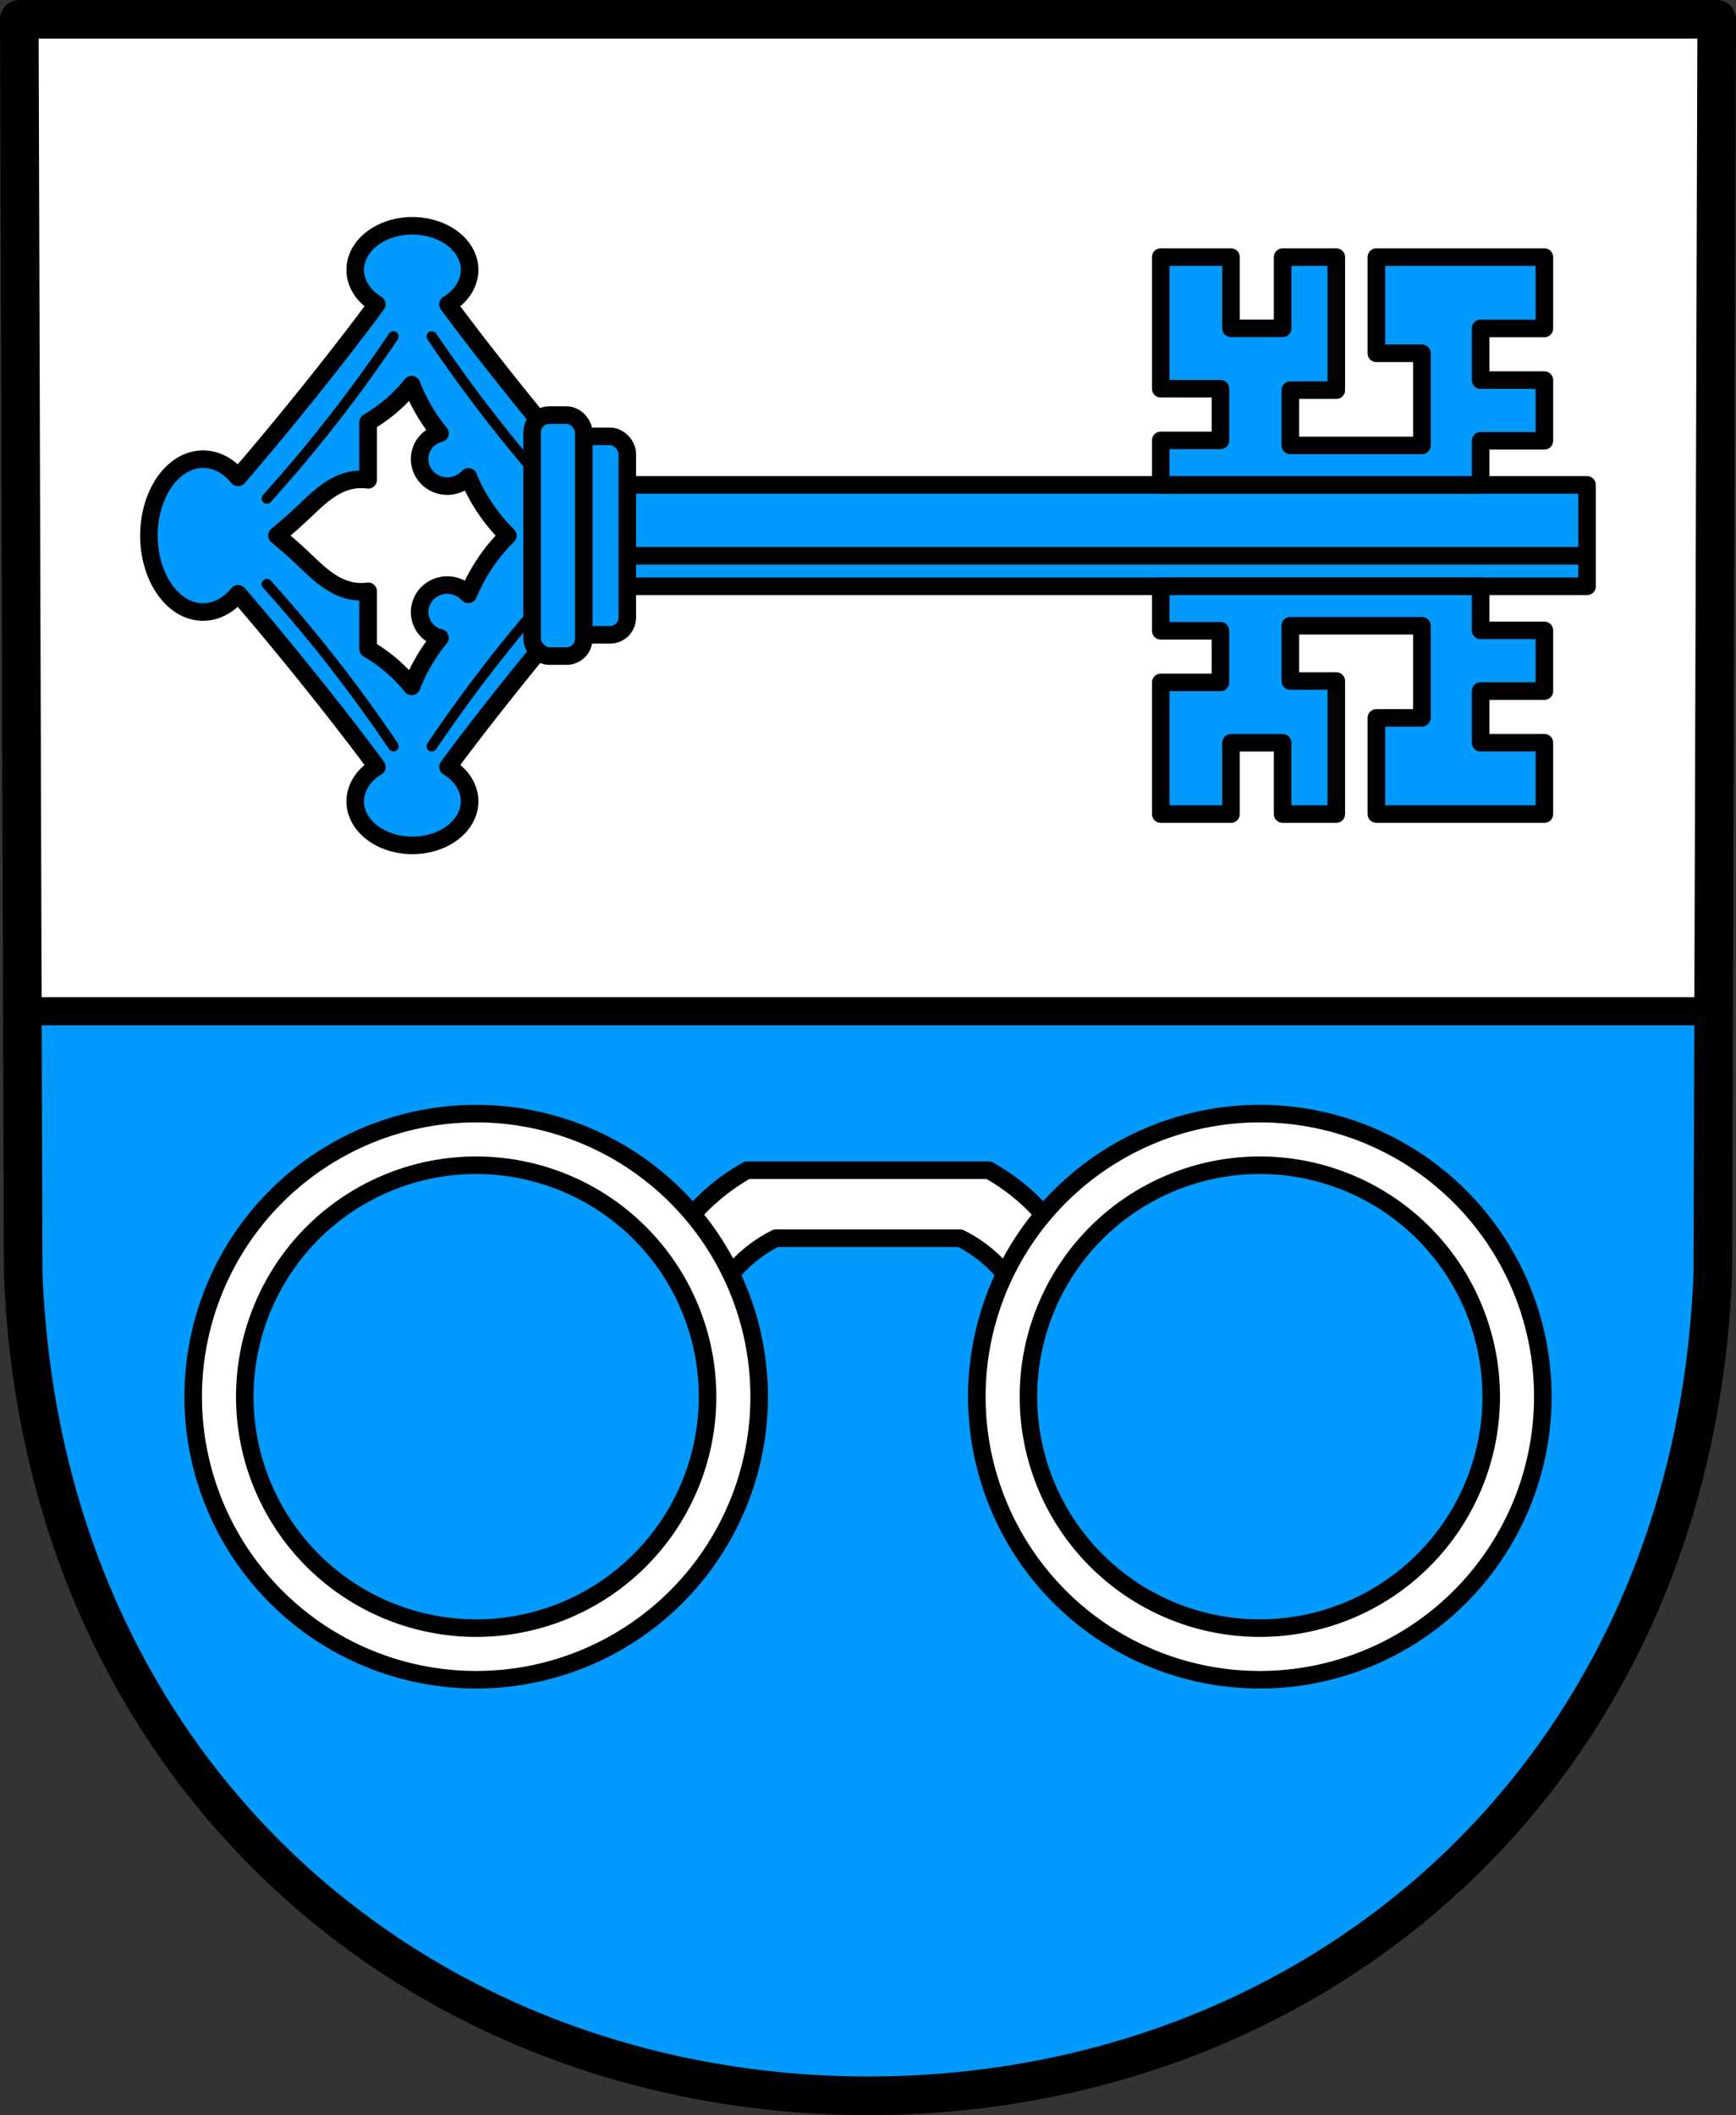
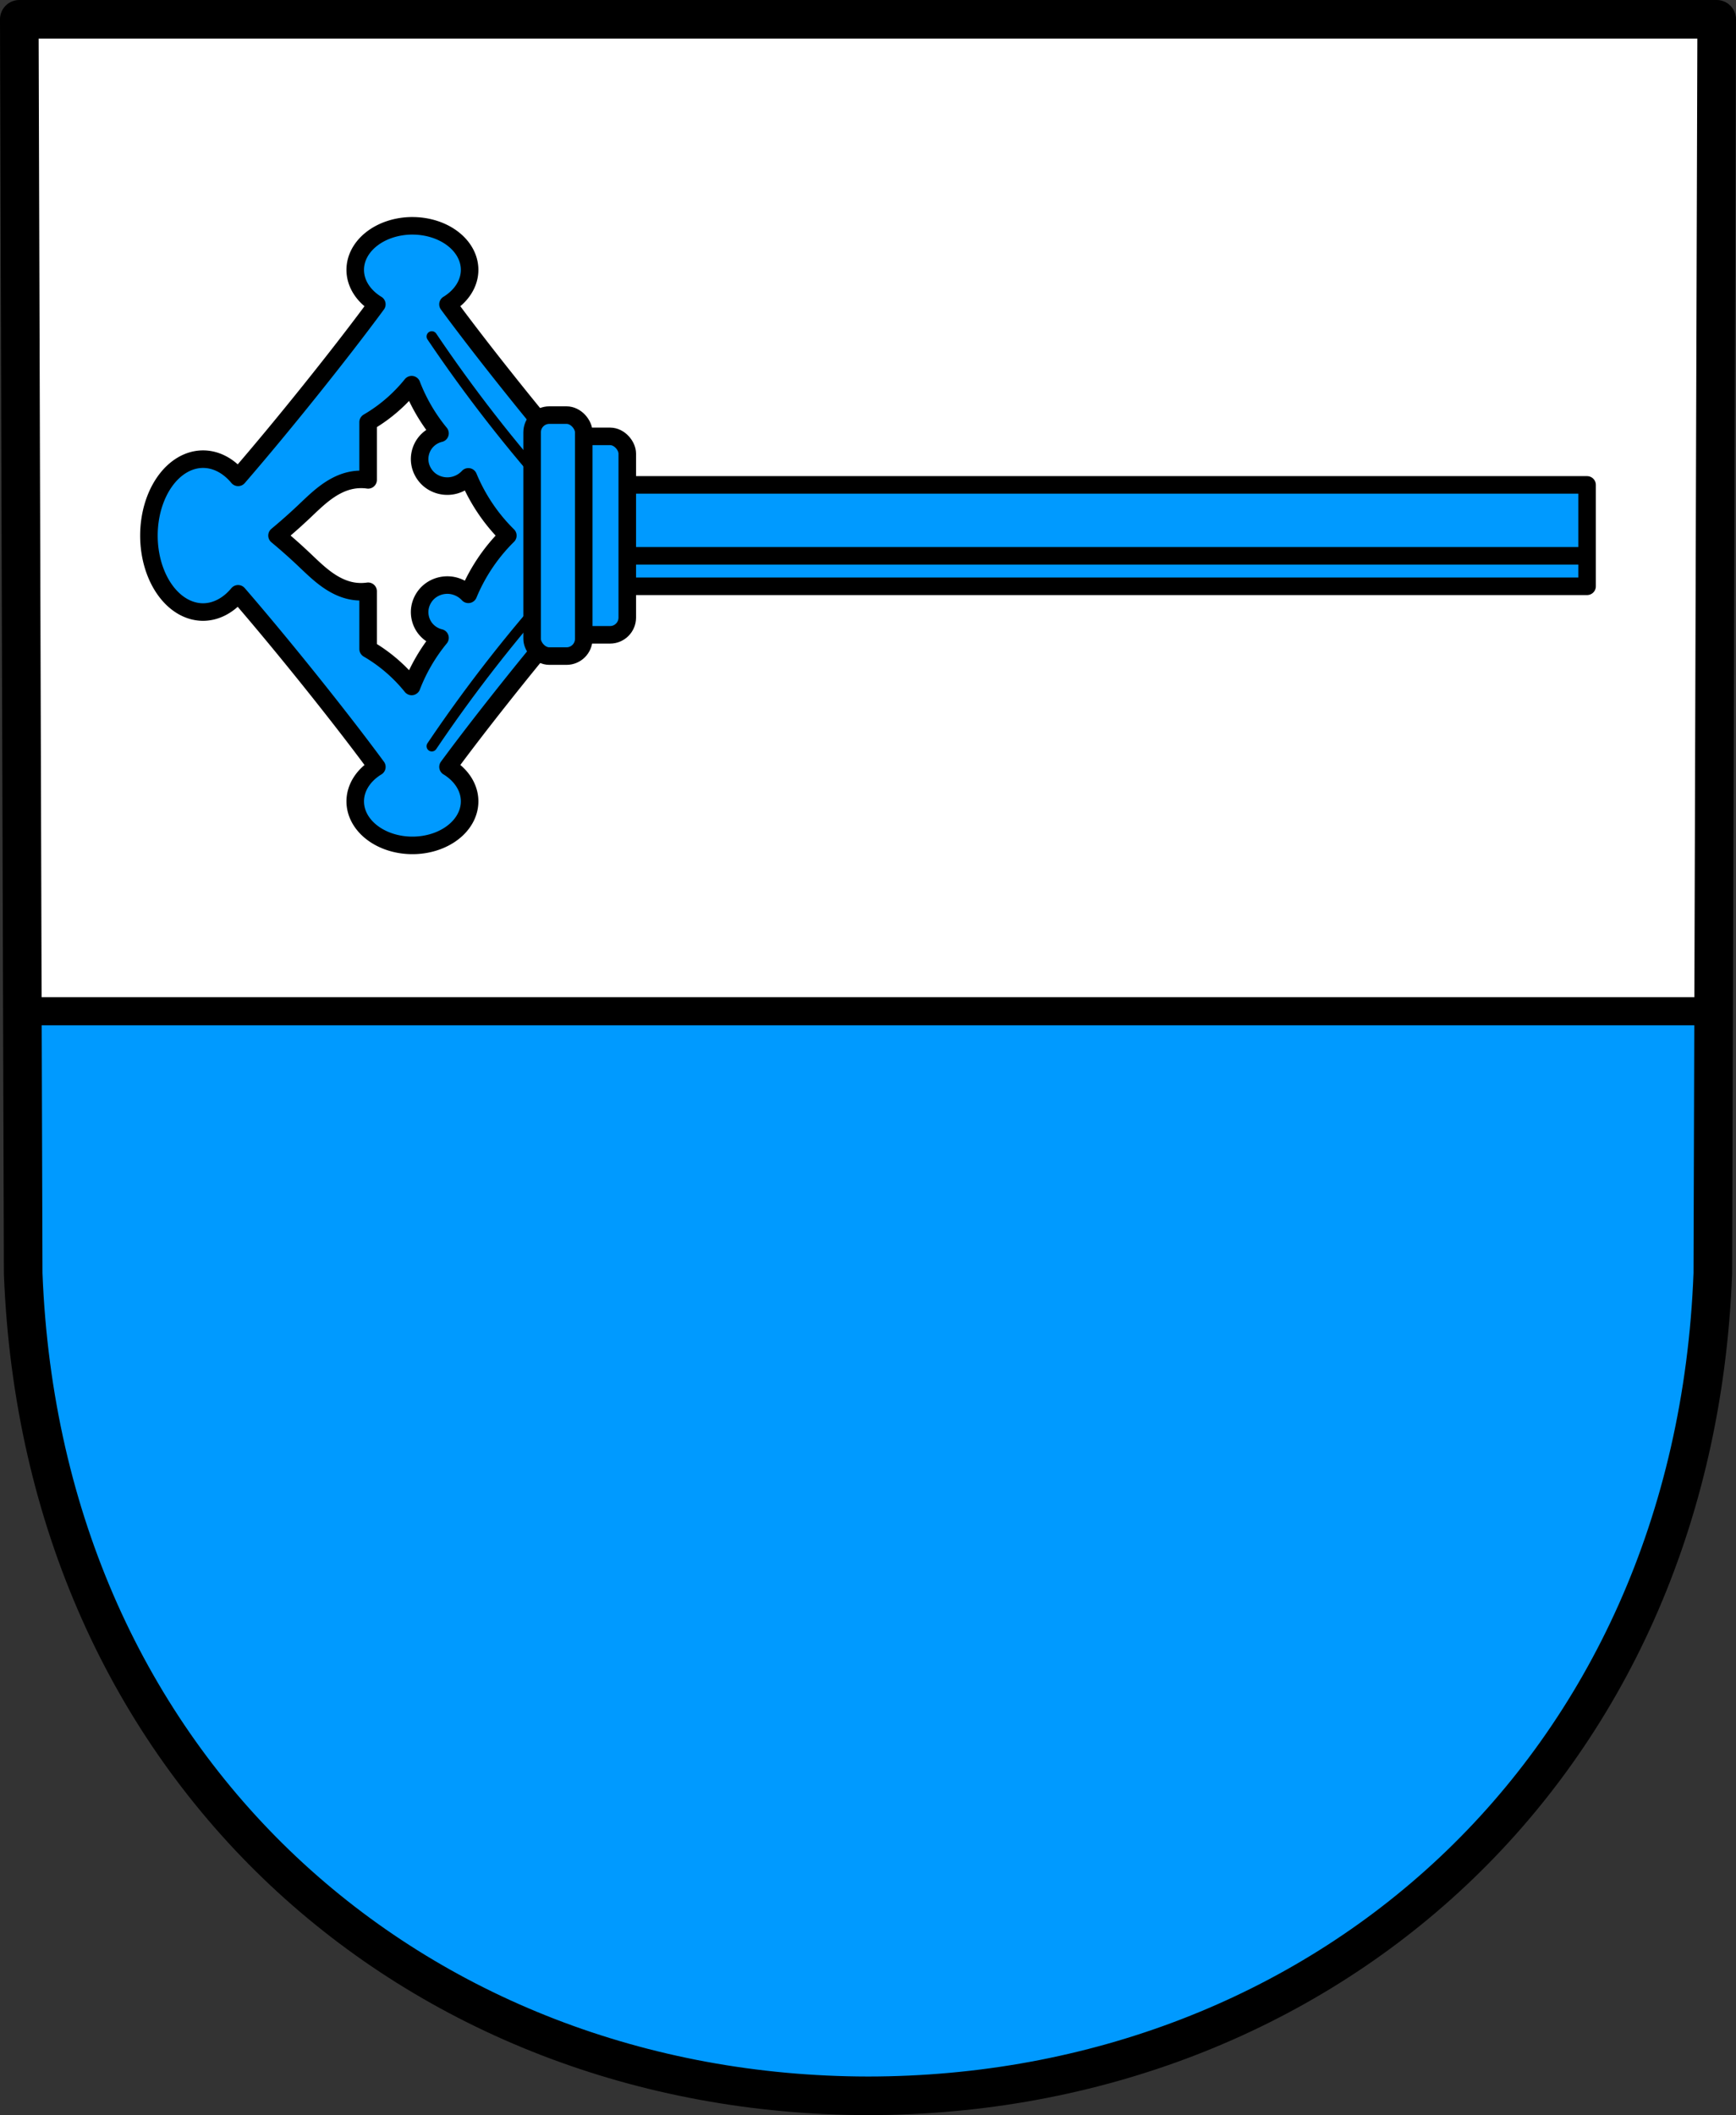
<svg xmlns="http://www.w3.org/2000/svg" xmlns:ns1="http://www.inkscape.org/namespaces/inkscape" xmlns:ns2="http://sodipodi.sourceforge.net/DTD/sodipodi-0.dtd" width="130.904mm" height="159.451mm" viewBox="0 0 130.904 159.451" version="1.1" id="svg865" ns1:version="0.92.5 (2060ec1f9f, 2020-04-08)" ns2:docname="DEU Hochdorf-Assenheim COA.svg">
  <rect x="0" y="0" width="130.904" height="159.451" fill="#333333" stroke="none" />
  <defs id="defs859">
    <ns1:path-effect effect="spiro" id="path-effect3716" is_visible="true" />
    <ns1:path-effect effect="spiro" id="path-effect3692" is_visible="true" />
    <ns1:path-effect effect="spiro" id="path-effect3506" is_visible="true" />
    <ns1:path-effect effect="spiro" id="path-effect3644" is_visible="true" />
    <ns1:path-effect effect="spiro" id="path-effect3636" is_visible="true" />
    <ns1:path-effect effect="spiro" id="path-effect3544" is_visible="true" />
    <ns1:path-effect effect="spiro" id="path-effect3466" is_visible="true" />
    <ns1:path-effect effect="spiro" id="path-effect3544-2" is_visible="true" />
    <ns1:path-effect effect="spiro" id="path-effect3644-8" is_visible="true" />
    <ns1:path-effect effect="spiro" id="path-effect3644-3" is_visible="true" />
    <ns1:path-effect effect="spiro" id="path-effect3636-0" is_visible="true" />
    <ns1:path-effect effect="spiro" id="path-effect1727-0-1" is_visible="true" />
    <ns1:path-effect effect="spiro" id="path-effect1731-8-3" is_visible="true" />
    <ns1:path-effect effect="spiro" id="path-effect1727-3" is_visible="true" />
    <ns1:path-effect effect="spiro" id="path-effect1731-7" is_visible="true" />
    <ns1:path-effect effect="spiro" id="path-effect841-8" is_visible="true" />
    <ns1:path-effect effect="spiro" id="path-effect3506-2" is_visible="true" />
    <ns1:path-effect effect="spiro" id="path-effect3692-8" is_visible="true" />
    <ns1:path-effect effect="spiro" id="path-effect3716-8" is_visible="true" />
    <ns1:path-effect effect="spiro" id="path-effect3716-2" is_visible="true" />
    <ns1:path-effect effect="spiro" id="path-effect3716-8-5" is_visible="true" />
  </defs>
  <ns2:namedview id="base" pagecolor="#ffffff" bordercolor="#666666" borderopacity="1.0" ns1:pageopacity="0.0" ns1:pageshadow="2" ns1:zoom="1.3158534" ns1:cx="247.37706" ns1:cy="301.32537" ns1:document-units="mm" ns1:current-layer="layer1" showgrid="false" ns1:window-width="1920" ns1:window-height="1046" ns1:window-x="-11" ns1:window-y="-11" ns1:window-maximized="1" fit-margin-top="0" fit-margin-left="0" fit-margin-right="0" fit-margin-bottom="0" ns1:snap-global="false" ns1:snap-midpoints="true" ns1:snap-smooth-nodes="true" ns1:object-paths="true" />
  <g ns1:label="Ebene 1" ns1:groupmode="layer" id="layer1" transform="translate(20.777,172.647)">
    <path style="fill:#009aff;fill-opacity:1;fill-rule:evenodd;stroke:none;stroke-width:2.91;stroke-linecap:round;stroke-linejoin:round;stroke-miterlimit:4;stroke-dasharray:none;stroke-opacity:1" ns1:connector-curvature="0" d="m 108.672,-171.192 -0.293,94.538 c -1.425,37.541 -29.571,61.981 -63.704,62.002 -34.103,-0.046 -62.259,-24.497 -63.704,-62.002 l -0.293,-94.538 h 63.995 z" id="path10563-0-6-2-6-6-4" ns2:nodetypes="ccccccc" />
    <path style="opacity:1;fill:#ffffff;fill-opacity:1;fill-rule:evenodd;stroke:#000000;stroke-width:8;stroke-linecap:round;stroke-linejoin:round;stroke-miterlimit:4;stroke-dasharray:none;stroke-opacity:1;paint-order:fill markers stroke" d="M 5.5 5.5 L 6.373 287.676 L 488.381 287.676 L 489.254 5.5 L 247.371 5.5 L 5.5 5.5 z " transform="matrix(0.265,0,0,0.265,-20.777,-172.647)" id="rect3485" />
    <path style="fill:none;fill-rule:evenodd;stroke:#000000;stroke-width:2.91;stroke-linecap:round;stroke-linejoin:round;stroke-miterlimit:4;stroke-dasharray:none;stroke-opacity:1" ns1:connector-curvature="0" d="m 108.672,-171.192 -0.293,94.538 c -1.425,37.541 -29.571,61.981 -63.704,62.002 -34.103,-0.046 -62.259,-24.497 -63.704,-62.002 l -0.293,-94.538 h 63.995 z" id="path10563-0-6-2-6-6" ns2:nodetypes="ccccccc" />
-     <path style="fill:#ffffff;stroke:#000000;stroke-width:1.323;stroke-linecap:round;stroke-linejoin:round;stroke-miterlimit:4;stroke-dasharray:none;stroke-opacity:1;fill-opacity:1" d="m 35.561,-84.427 c -0.871,0.488 -1.692,1.056 -2.449,1.695 -1.043,0.88 -1.964,1.893 -2.73,3.005 l 2.931,4.7 c 0.594,-1.125 1.417,-2.138 2.409,-2.966 0.612,-0.511 1.287,-0.952 2.007,-1.31 h 6.946 6.946 c 0.72,0.358 1.395,0.799 2.007,1.31 0.992,0.828 1.815,1.841 2.409,2.966 l 2.931,-4.7 c -0.766,-1.112 -1.687,-2.125 -2.73,-3.005 -0.757,-0.639 -1.578,-1.207 -2.449,-1.695 h -9.114 z" id="path3504" ns1:connector-curvature="0" />
-     <path style="opacity:1;fill:#ffffff;fill-opacity:1;fill-rule:evenodd;stroke:#000000;stroke-width:1.323;stroke-linecap:round;stroke-linejoin:round;stroke-miterlimit:4;stroke-dasharray:none;stroke-opacity:1;paint-order:fill markers stroke" d="m 15.13,-88.695 a 21.339,21.339 0 0 0 -21.339,21.339 21.339,21.339 0 0 0 21.339,21.338 21.339,21.339 0 0 0 21.338,-21.338 21.339,21.339 0 0 0 -21.338,-21.339 z m 59.091,0 a 21.339,21.339 0 0 0 -21.339,21.339 21.339,21.339 0 0 0 21.339,21.338 21.339,21.339 0 0 0 21.338,-21.338 21.339,21.339 0 0 0 -21.338,-21.339 z M 15.13,-84.804 A 17.448,17.448 0 0 1 32.577,-67.357 17.448,17.448 0 0 1 15.13,-49.909 17.448,17.448 0 0 1 -2.318,-67.357 17.448,17.448 0 0 1 15.13,-84.804 Z m 59.091,0 A 17.448,17.448 0 0 1 91.668,-67.357 17.448,17.448 0 0 1 74.221,-49.909 17.448,17.448 0 0 1 56.773,-67.357 17.448,17.448 0 0 1 74.221,-84.804 Z" id="path3527" ns1:connector-curvature="0" />
    <path ns1:connector-curvature="0" style="opacity:1;fill:#009aff;fill-opacity:1;fill-rule:evenodd;stroke:#000000;stroke-width:1.323;stroke-linecap:round;stroke-linejoin:round;stroke-miterlimit:4;stroke-dasharray:none;stroke-opacity:1;paint-order:fill markers stroke" d="m 10.322,-155.624 a 4.313,3.32 0 0 0 -4.313,3.32 4.313,3.32 0 0 0 1.629,2.599 c -2.792,3.792 -7.159,9.23 -10.459,13.043 a 4.084,5.763 0 0 0 -2.643,-1.371 4.084,5.763 0 0 0 -4.083,5.763 4.084,5.763 0 0 0 4.083,5.763 4.084,5.763 0 0 0 2.64,-1.375 c 3.301,3.813 7.671,9.255 10.464,13.049 a 4.313,3.32 0 0 0 -1.631,2.597 4.313,3.32 0 0 0 4.313,3.32 4.313,3.32 0 0 0 4.313,-3.32 4.313,3.32 0 0 0 -1.629,-2.6 c 4.458,-6.054 12.93,-16.305 14.665,-17.434 -1.736,-1.129 -10.21,-11.383 -14.667,-17.437 a 4.313,3.32 0 0 0 1.631,-2.596 4.313,3.32 0 0 0 -4.313,-3.32 z m 17.349,23.354 c 0.204,0.132 0.315,0.141 0.315,0 0,-0.141 -0.112,-0.132 -0.315,0 z m -17.407,-11.373 c 0.254,0.659 0.561,1.298 0.916,1.908 0.359,0.617 0.768,1.204 1.221,1.755 -0.465,0.109 -0.888,0.393 -1.165,0.782 -0.278,0.389 -0.409,0.88 -0.361,1.355 0.054,0.54 0.338,1.052 0.764,1.39 0.426,0.337 0.986,0.497 1.526,0.442 0.521,-0.052 1.02,-0.301 1.374,-0.687 0.367,0.885 0.828,1.731 1.374,2.519 0.474,0.684 1.011,1.324 1.603,1.908 -0.592,0.585 -1.129,1.225 -1.603,1.908 -0.546,0.788 -1.007,1.633 -1.374,2.519 -0.354,-0.385 -0.853,-0.634 -1.374,-0.687 -0.54,-0.054 -1.1,0.105 -1.526,0.442 -0.426,0.337 -0.71,0.849 -0.764,1.39 -0.047,0.476 0.083,0.967 0.361,1.356 0.278,0.389 0.7,0.672 1.165,0.781 -0.453,0.551 -0.862,1.139 -1.221,1.755 -0.355,0.61 -0.662,1.249 -0.916,1.908 -0.395,-0.491 -0.83,-0.951 -1.298,-1.374 -0.609,-0.55 -1.276,-1.037 -1.985,-1.45 v -4.351 c -0.482,0.069 -0.978,0.043 -1.45,-0.076 -0.682,-0.172 -1.305,-0.532 -1.863,-0.96 -0.558,-0.428 -1.06,-0.924 -1.571,-1.407 -0.643,-0.606 -1.305,-1.192 -1.985,-1.756 0.68,-0.564 1.342,-1.15 1.985,-1.755 0.512,-0.483 1.013,-0.979 1.571,-1.407 0.558,-0.428 1.181,-0.788 1.863,-0.959 0.472,-0.119 0.968,-0.146 1.45,-0.077 v -4.351 c 0.709,-0.413 1.376,-0.9 1.985,-1.451 0.468,-0.423 0.902,-0.882 1.298,-1.374 z" id="path3653" />
    <rect style="opacity:1;fill:#009aff;fill-opacity:1;fill-rule:evenodd;stroke:#000000;stroke-width:1.323;stroke-linecap:round;stroke-linejoin:round;stroke-miterlimit:4;stroke-dasharray:none;stroke-opacity:1;paint-order:fill markers stroke" id="rect3567" width="74.291" height="7.644" x="24.606" y="-136.092" />
    <path style="fill:none;stroke:#000000;stroke-width:1.323;stroke-linecap:butt;stroke-linejoin:miter;stroke-miterlimit:4;stroke-dasharray:none;stroke-opacity:1" d="M 24.767,-130.747 H 98.58" id="path3569" ns1:connector-curvature="0" />
-     <path ns1:connector-curvature="0" style="opacity:1;fill:#009aff;fill-opacity:1;fill-rule:evenodd;stroke:#000000;stroke-width:1.323;stroke-linecap:round;stroke-linejoin:round;stroke-miterlimit:4;stroke-dasharray:none;stroke-opacity:1;paint-order:fill markers stroke" d="m 66.749,-153.265 v 9.923 h 4.504 v 3.893 h -4.504 v 3.356 h 24.121 v -3.325 h 4.809 v -4.574 h -4.809 v -3.893 h 4.809 v -5.38 H 83.008 v 7.252 h 3.435 v 6.946 H 76.52 v -4.167 h 3.466 v -2.779 -7.252 h -4.046 v 5.374 h -3.893 v -5.374 z m 0,24.816 v 3.356 h 4.504 v 3.893 h -4.504 v 9.923 h 5.298 v -5.374 h 3.893 v 5.374 h 4.046 v -7.252 -2.779 H 76.52 v -4.167 h 9.923 v 6.946 h -3.435 v 7.252 h 12.671 v -5.38 h -4.809 v -3.893 h 4.809 v -4.574 h -4.809 v -3.325 z" id="rect3571" />
-     <path transform="translate(143.402,1.2291666e-6)" ns2:nodetypes="cac" ns1:original-d="m -144.05296,-128.60935 c 1.70501,2.03525 3.48164,4.01272 5.11423,6.10655 1.54596,1.98272 2.95177,4.07077 4.42725,6.10655" ns1:path-effect="#path-effect3716" ns1:connector-curvature="0" id="path3714" d="m -144.053,-128.609 c 1.777,1.973 3.483,4.011 5.114,6.107 1.544,1.985 3.021,4.022 4.427,6.107" style="fill:none;stroke:#000000;stroke-width:0.794;stroke-linecap:round;stroke-linejoin:miter;stroke-miterlimit:4;stroke-dasharray:none;stroke-opacity:1" />
-     <path ns2:nodetypes="cac" ns1:original-d="m -144.05296,-128.60935 c 1.70501,2.03525 3.48164,4.01272 5.11423,6.10655 1.54596,1.98272 2.95177,4.07077 4.42725,6.10655" ns1:path-effect="#path-effect3716-8" ns1:connector-curvature="0" id="path3714-1" d="m -144.053,-128.609 c 1.777,1.973 3.483,4.011 5.114,6.107 1.544,1.985 3.021,4.022 4.427,6.107" style="fill:none;stroke:#000000;stroke-width:0.794;stroke-linecap:round;stroke-linejoin:miter;stroke-miterlimit:4;stroke-dasharray:none;stroke-opacity:1" transform="matrix(1,0,0,-1,143.402,-263.676)" />
    <g transform="matrix(-1,0,0,1,-122.727,0)" id="g3738-1" style="stroke:#000000;stroke-opacity:1">
      <path ns2:nodetypes="cac" ns1:original-d="m -144.05296,-128.60935 c 1.70501,2.03525 3.48164,4.01272 5.11423,6.10655 1.54596,1.98272 2.95177,4.07077 4.42725,6.10655" ns1:path-effect="#path-effect3716-2" ns1:connector-curvature="0" id="path3714-9" d="m -144.053,-128.609 c 1.777,1.973 3.483,4.011 5.114,6.107 1.544,1.985 3.021,4.022 4.427,6.107" style="fill:none;stroke:#000000;stroke-width:0.794;stroke-linecap:round;stroke-linejoin:miter;stroke-miterlimit:4;stroke-dasharray:none;stroke-opacity:1" />
      <path ns2:nodetypes="cac" ns1:original-d="m -144.05296,-128.60935 c 1.70501,2.03525 3.48164,4.01272 5.11423,6.10655 1.54596,1.98272 2.95177,4.07077 4.42725,6.10655" ns1:path-effect="#path-effect3716-8-5" ns1:connector-curvature="0" id="path3714-1-9" d="m -144.053,-128.609 c 1.777,1.973 3.483,4.011 5.114,6.107 1.544,1.985 3.021,4.022 4.427,6.107" style="fill:none;stroke:#000000;stroke-width:0.794;stroke-linecap:round;stroke-linejoin:miter;stroke-miterlimit:4;stroke-dasharray:none;stroke-opacity:1" transform="matrix(1,0,0,-1,0,-263.676)" />
    </g>
    <rect style="opacity:1;fill:#009aff;fill-opacity:1;fill-rule:evenodd;stroke:#000000;stroke-width:1.323;stroke-linecap:round;stroke-linejoin:round;stroke-miterlimit:4;stroke-dasharray:none;stroke-opacity:1;paint-order:fill markers stroke" id="rect3634-6" width="3.893" height="14.961" x="22.63" y="-139.751" ry="1.298" rx="1.298" />
    <rect style="opacity:1;fill:#009aff;fill-opacity:1;fill-rule:evenodd;stroke:#000000;stroke-width:1.323;stroke-linecap:round;stroke-linejoin:round;stroke-miterlimit:4;stroke-dasharray:none;stroke-opacity:1;paint-order:fill markers stroke" id="rect3634" width="3.893" height="18.167" x="19.348" y="-141.354" ry="1.298" rx="1.298" />
    <g id="g3738" />
  </g>
</svg>